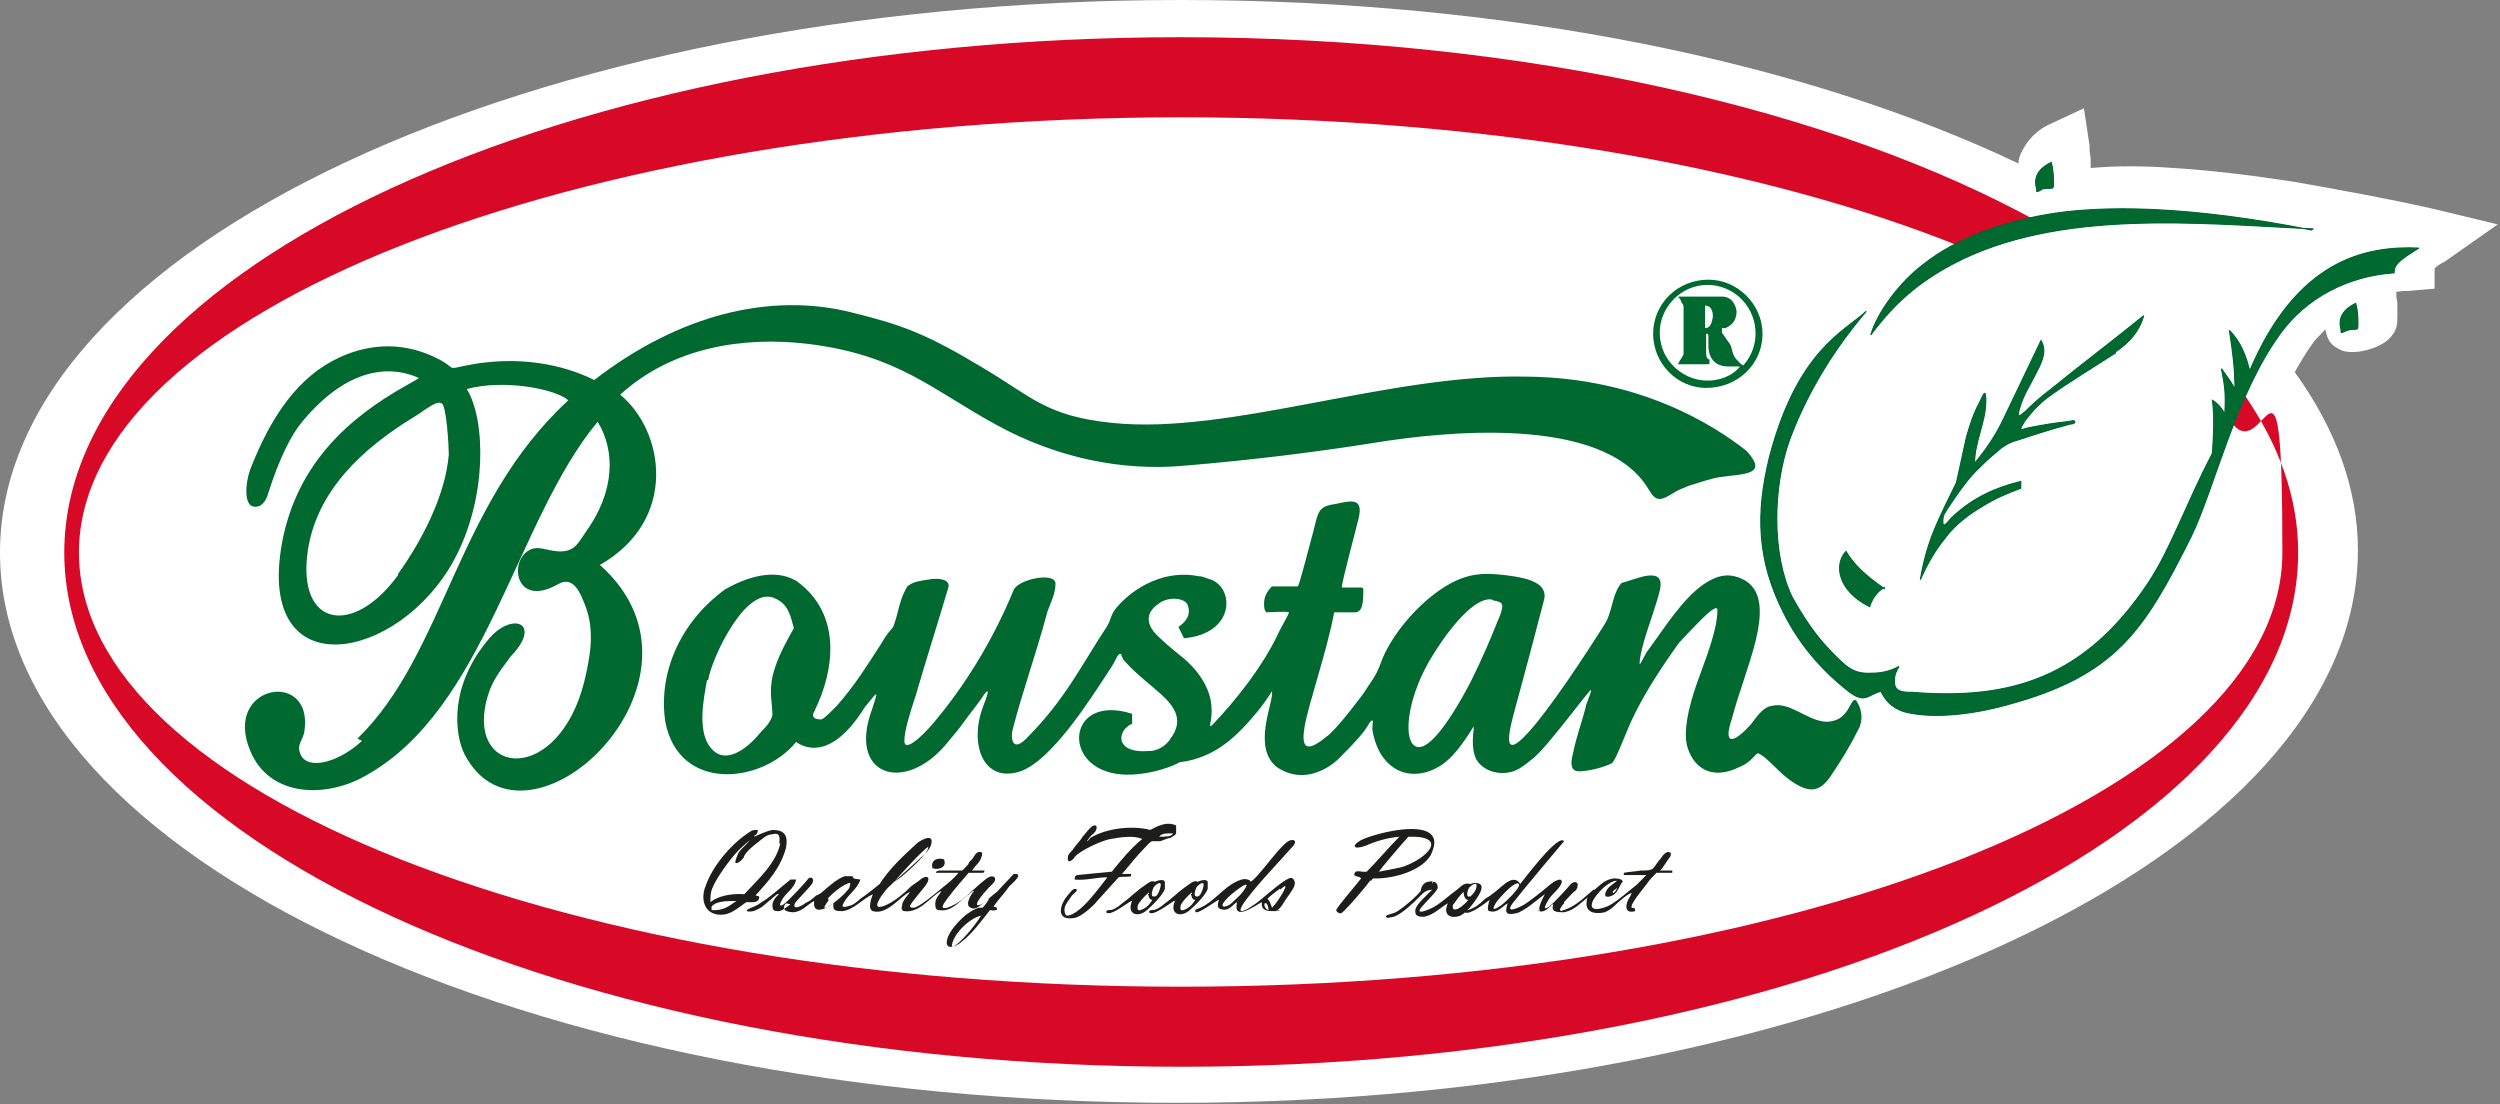
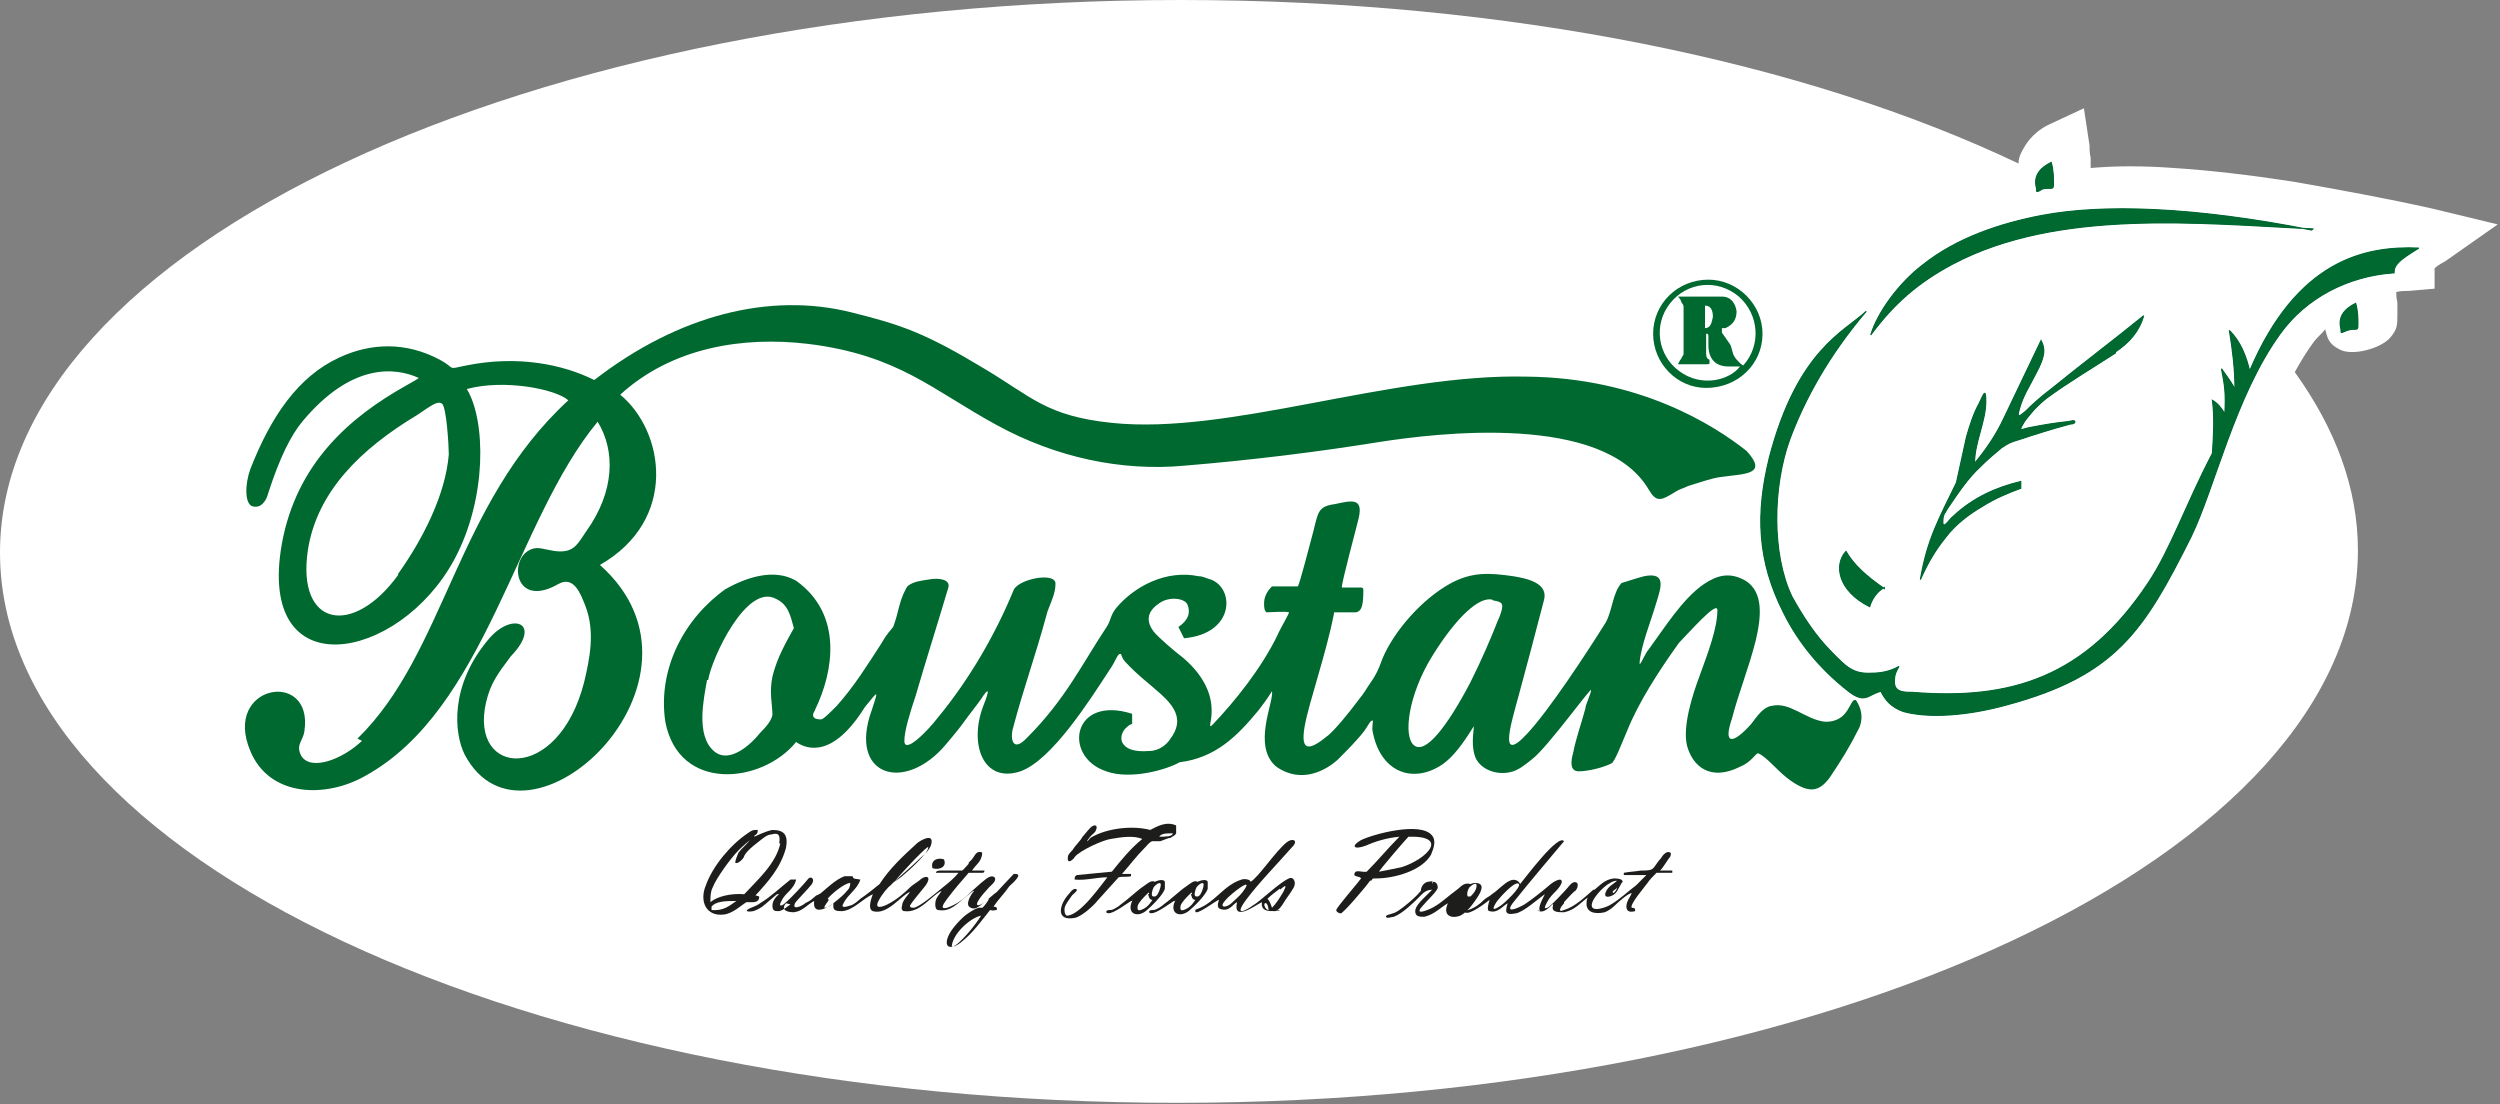
<svg xmlns="http://www.w3.org/2000/svg" id="Layer_2" data-name="Layer 2" version="1.1" viewBox="0 0 221.7 97.9">
  <rect x="0" y="0" width="221.7" height="97.9" fill="#808080" stroke="none" />
  <defs>
    <style>
      .cls-1 {
        fill: #fff;
      }

      .cls-1, .cls-2, .cls-3, .cls-4 {
        fill-rule: evenodd;
        stroke-width: 0px;
      }

      .cls-5 {
        stroke-miterlimit: 2.6;
      }

      .cls-5, .cls-6 {
        stroke: #006632;
        stroke-width: .1px;
      }

      .cls-5, .cls-6, .cls-4 {
        fill: #00692f;
      }

      .cls-6 {
        stroke-miterlimit: 22.9;
      }

      .cls-2 {
        fill: #d70926;
      }

      .cls-3 {
        fill: #1d1d1b;
      }
    </style>
  </defs>
  <g id="Layer_1-2" data-name="Layer 1-2">
    <g id="Ebene_1" data-name="Ebene 1">
      <g>
        <g>
          <path class="cls-4" d="M182.1,16.2c0-.4,0-1.1-.2-1.8-1,.5-1.6,1.2-1.3,2.3,0,.4,0,.3.3.2.2-.1.5-.2.8-.2.4,0,.4,0,.4-.5M209.1,28.7c0-.4,0-1.1-.2-1.8-1,.5-1.6,1.2-1.3,2.3,0,.4,0,.3.3.2.2-.1.5-.2.8-.2.4,0,.4,0,.4-.5h0ZM212.3,24.2c0-.7.4-1.1,2.2-2.2-4.7-.2-10.8,1-15,10.9-.3-1.3-.8-2.6-1.8-3.6.3,1.8.5,3.5.5,5.2-.4-.7-.7-1.1-1.2-1.8.3,1.5.4,2.2.3,4-.3-.5-.6-.9-1.1-1.2.2,1.6.1,3.1,0,4.7-2.4,4.6-3.7,8.5-5.7,11.5-5.6,8.4-12.2,10.4-20.9,9.7-.8,0-1.7,0-1.6-1.1,0-.4.1-.7.4-1.2-.7.4-1.5.6-2.4.6-1.7.1-2.3-.6-3.5-1.8-1.5-1.5-2.6-3.2-3.6-5-1.8-3.8-1.7-9.7-.2-14,1.3-3.5,3.4-7.4,6.8-11.4-1.9,1.8-6.1,3.4-8.6,13-1.2,4.9-1.1,9.1,1.3,13.8,1.3,2.6,3.2,4.9,5.6,6.8,1.6,1.3,1.8.4,3,.1.4.8.9,1.4,2,1.8,2.2.6,5.6.4,9.2-.6,9.6-2.6,12.1-6.5,16.3-14.9,2.1-4.3,3.9-12.5,7.9-18,2.3-3.2,6-5.1,10-5.4h0ZM167.1,52.2c-1.6-1.1-2.7-2.1-3.4-3.3-1.1,1.2-.7,3.5,2.1,4.9.2-.7.7-1.4,1.3-1.7h0ZM187.6,31.2c1.2-.8,2.1-1.8,2.5-3.2-2.7,2.2-5.5,4.3-8.2,6.5-.8.6-1.6,1.3-2.3,2-.5.4-.8.8-.5-.3.3-1.1.9-2,1.4-3,1-1.8.8-2.4.5-3-1.1,2.3-2.2,4.6-3.3,6.9-.7,1.5-1.6,2.8-2.6,4,0-1.9,1-3.7,1-5.5,0-1.3-.2-.6-.6.2-.5.9-.8,1.9-1.1,2.9-.3,1.4-.6,2.7-.9,4.1-1.5,3.1-2.6,5-3.2,8.6.7-1.6,1.4-2.7,2.2-3.7.9-1.2,2.1-2.1,3.3-2.8,1.1-.7,2.3-1.2,3.4-1.6v-.6c-2.1.5-4.2,1.4-6,3.1-.3.2-1,1.4-.9.3,0-.5.2-.6.4-1,.9-1.3,1.7-2.6,3-3.8.6-.6,1.2-1.1,1.8-1.6s.8-.5,1.5-.7c1.5-.5,3.1-1,4.6-1.4.3,0,.4-.1.4-.2,0-.2-.5,0-.7,0-1,.1-2.2.3-3.2.5-.7.1-1.2.5-.7-.3.2-.4.6-.8,1-1.3.4-.4.6-.6,1.1-1,1.9-1.4,4.1-2.7,6.1-4h0ZM205.1,20.3c-10.1-.5-22.6-1.8-31.9,3.1-3.2,1.7-5.3,3.6-7.3,6.3.6-2,2.5-4.6,4.6-6.2,3-2.4,6.9-3.7,10.6-4.4,5.3-1,13.3-.8,23.9,1.3h0Z" />
          <path class="cls-1" d="M104.7,0c29.1,0,55.4,5.5,74.3,14.5,0-.6.3-1.1.6-1.6h0c.5-.8,1.3-1.5,2.2-1.9l3-1.4.5,3.3c0,.3,0,.7.1,1.1,0,.3,0,.6,0,.9,2.2-.2,4.7-.2,7.4,0,3.1.2,6.6.6,10.5,1.2,4,.7,8.4,1.5,12.4,2.4l5.8,1.4-4.7,3.3c-.4.2-.7.4-.9.6v1.8l-2.3.2c-.4,0-.7,0-1.1.1,0,.2,0,.5.1.9,0,.4,0,.7,0,1.1h0c0,.9,0,1.3-.6,2-.8,1-3.4,1.7-4.5,1.1h0c-1-.5-1.1-1-1.3-1.8-.3.4-.7.7-1,1.1h0c-.6.8-1.2,1.8-1.7,2.7,3.6,5,5.6,10.3,5.6,15.8,0,27-46.9,49-104.7,49S0,76,0,49,46.9,0,104.7,0" />
          <path class="cls-3" d="M121.5,78.1c-.5.7-2.4,2.9-2.6,2.9-.1,0-.4-.1-.4-.3,0-.2,2-2.5,2.2-2.8-.1-.2-.4-.1-.6-.3,0-.6.7-.2,1.1-.3,1-1,1.9-2.1,2.9-3.1-1.1.1-2.1.4-3,.8-1.1.4-1.3,0-.4-.5,1-.5,5.3-1.7,6.3-.4.4.5.1,1.2-.1,1.7-.8,1.4-3.2,2.1-4.9,2.1-.4,0-.2,0-.4.2M122.3,77.3s1.6-.3,2-.4c2.2-.7,4.3-2.8.6-2.7-.3.3-2.7,3.1-2.6,3.1h0Z" />
          <path class="cls-3" d="M83.7,76.2c.3.6-.3,1-1,.8-.2-.6.3-1,1-.8" />
          <path class="cls-3" d="M100.3,79.9c-.5.3-1.9,1.4-2.2,1,0-.2.2-.2.4-.2.2,0,.7-.3.9-.5.7-.5,1.4-1.2,2-1.6.3-.2.7-.6,1-.4.2-.1.8-.3.9,0,0,.2,0,.4,0,.6-.1.5-1.2,1.6-1.7,2-.8.6-1.7.2-1.2-.9,0-.1.1-.2,0,0M102.4,79.5c.2,0,.4-.4.5-.8.2-.7-.4-.3-.6,0-.1.2-.3.8,0,.8h0ZM101.9,79.3c0-.2,0-.2-.2,0-.3.3-.7.7-.8,1-.1.5.1.5.5.3.4-.2.6-.5.8-.8-.3,0-.3-.3-.4-.5h0Z" />
          <path class="cls-3" d="M66.9,74.2c0,0,1-.5,1.6-.6,1.1,0,1.4.5,1.2,1.6-.5,1.8-1.6,3-2.7,4.2.2.1.4,0,.3.3-.1.4-.7.3-1.1.3-.5.3-1.2,1-2,1.1-1.6.2-2.2-1.2-1.6-2.6.6-1.7,2.2-3.6,3.7-4.6.3-.2.4-.3.7-.3,0,0,.1,0,.2,0,0,.3-.1.4-.3.5M69.1,74.8c.1-.7,0-1-.7-.8-.4,0-.8.4-1.2.7-.4.3-1,.8-1.2,1.2,0,.2-.6.8-.8.6,0-.2.2-.7.3-.9.3-.4.7-.7,1-1.1,0,0-.6.5-1,.9-.7.7-2,2.5-2.3,3.3-.2.4-.2.8-.2,1.3.6-.5,1.8-.8,3-.7,1.2-1.3,2.8-2.7,3.2-4.5h0ZM63.1,80.4c0,.1,0,.2,0,.3,1.1.1,1.6-.4,2.2-.8-.9,0-1.8,0-2.2.5Z" />
          <path class="cls-3" d="M104.3,73.6c0,0,0,.2,0,.3-.1.2-.2.2-.5.4-.2,0-.6.2-.9.3-.2,0-.5,0-.7,0-.2,0-.5.4-.7.6-.7.7-1.3,1.5-2,2.3.4,0,.6,0,.8,0,0,.1,0,.1,0,.2-.3.1-.7,0-1.1.1,0,0-1.8,2-1.9,2.1-.3.4-1.4,1.4-2,1.5-1.6.3-1.4-1-.7-1.9.2-.2.6-.9.9-.6,0,.2-.3.3-.5.6-.2.3-.6.8-.6,1.1,0,.2,0,.5.2.6,1.2,0,3.1-2.8,3.6-3.4-1,0-1.9.3-2.9.2,0-.2,0-.3.2-.4,1-.1,2.1-.2,3.1-.3.8-1,1.7-2.1,2.7-2.9-.7-.3-1.7-.2-2.8,0-.7.1-2.7,1-3.2,1.6,0,.1-.7.8-.6,0,0-.2.2-.4.4-.6.3-.5.7-.8.9-1.2.2-.2.4-.5.7-.8s.7-.3.5.2c-.1.3-.4.4-.6.7-.4.5-.1.3.1,0,1.5-.9,3.8-1.1,5.3-.7.6-.3,1.4-.8,2.3-.4M102.8,74.2c.5,0,1.2,0,1.2-.3-.6,0-1,0-1.2.3Z" />
          <path class="cls-3" d="M70.1,80.2c-.3.2-.6.5-1,.6-.4,0-.6,0-.6-.5,0-.4.3-.8.6-1,0,0-.1,0-.2,0-.5.4-.8.7-1.3,1.1-.3.2-.5.3-.8.4-.5.1-.9,0-.2-.3.3-.1.7-.3.8-.4,1-.6,1.8-1.4,2.7-2.1h.5s0,0,0,0c-.2.9-1,1.2-1.3,1.9-.3.5,0,.5.3.2.4-.3,1.8-1.8,2.1-2.2.2-.2.6,0,.3.5-.3.4-1.4,1.5-1.5,1.7-.3.7.7.2.9,0,.6-.3.5-.3,1-.7.1,0,.2-.1.4-.2.6-.5,1.3-1.2,2.1-1.5.3,0,.5,0,.7,0,.1.3.2.2.7.3-.3.9-1.1,1.3-1.5,2.1-.3.5.3.3.6.2.2,0,.7-.4.9-.6.6-.4,1.2-.9,1.7-1.3.9-1.4,2.1-2.5,3.3-3.6.2-.2,1.5-1,1.3,0-.1.6-.8,1.1-1.1,1.4-.7.7-2.5,2.2-2.5,2.3-.2.1-.8.8-1.1,1.4-.4.8.4.5.8.3.8-.4,1.5-1,2.1-1.6,0,0,.4-.3.7-.5.5-.5,1.2-.5.6.4-.3.4-1.1,1.3-1.4,1.8,0,.1,0,.2.3.2.5,0,2.1-1.4,2.6-1.8.5-.4,1-.8,1.4-1.3-.5,0-1.2,0-1.8,0,0,0-.2,0-.2,0h0c0-.2.3-.2.4-.2.5,0,1.5,0,1.9,0,.1,0,.4-.4.6-.6,0,0,0,0,0-.1,0,0,.2-.2.3-.3.3-.4.4-.8.9-.6,0,.8-.6,1.1-.9,1.6.3,0,.8,0,1.1,0,0,.1,0,.1-.1.2-.5,0-.8,0-1.3,0-.7.8-1.3,1.5-1.9,2.3-.2.3-.8,1,0,.8.8-.3,1.2-.6,1.8-1.1,0,0,.2-.2.3-.3.2-.2.7-.6.9-.8.3-.2.8-.8,1.2-.5.2.3-.2.6-.5.9-.2.2-.8.9-.9,1.1-.4.6,0,.6.5.2.4-.3.8-.7,1.1-.9,0,0,1.3-1.4,1.5-1.6.3,0,.4,0,.4.2-.2.4-.5.6-.8.9-.4.6-1,1.2-1.4,1.8,0,0,.2,0,.3.1v.2c-.2,0-.3.1-.6,0-.8,1-1.5,2-2.5,2.8-.8.7-1.7.7-1.2-.5.3-.7,1.2-1.6,1.6-1.9.3-.2.7-.5,1.1-.6,0,0,.2,0,.3,0,.1,0,.6-.7.6-.8-.5.3-1.1,1.1-1.6.8-.6-.2,0-1.2.3-1.5-.2,0-.4.3-.7.5-.8.6-1.4,1.4-2.5,1.2-.3,0-.3-.6-.2-.9.1-.3.4-.6.5-.8-.9.4-1.9,2-3.3,1.8-.2,0-.3-.2-.2-.5,0-.4.5-.9.7-1.2-.7.2-2,2.1-3.3,1.7-.5-.2-.1-1.2,0-1.5-.9.4-1.7,1.4-2.7,1.5-.4,0-.8,0-.8-.4,0-.1,0-.2,0-.3-.2.2-1.9,1.3-1.7-.2-.6.3-1,.9-1.8,1-.6,0-1.2-.2-.7-.8M79.3,78.2s.6-.4.7-.5c.5-.4,2.5-2.2,2.3-2.6-.5.3-2.6,2.6-3,3.1h0ZM73.5,79.8c-.1.2-.4.5-.4.7.3,0,.6-.2.8-.4.5-.4.9-.7,1.3-1.2.1-.1.2-.3.2-.6-.5,0-1.7,1-2,1.4h0ZM84.4,84c.7-.2,2.2-2.1,2.6-2.8-1,.2-2.6,1.7-2.6,2.8Z" />
          <path class="cls-3" d="M136.6,80.8c-.3-.2.2-1.1.4-1.5-.6.4-1.9,1.6-2.6,1.7-1,.2-.9-.2-.7-.9-.5.3-.9.9-1.6.7-.3,0-.1-.7,0-1-.4.3-1.8,1.4-2.2,1.1-.1-.1.1-.2.3-.2.6-.2,1-.5,1.4-.9.2-.2.5-.3.7-.5.6-.4,1.1-1,1.6-1.2.4-.2.8,0,.9.3.5-.6,3.4-4.5,3.9-3.8,0,0-3.3,3.9-4.4,5.3-1,1.2.2.7.9.3.6-.4,1.5-1.1,2.2-1.7.2-.2,1.1-.8,1.1-.3,0,.2-.3.6-.5.8-.3.3-.6.6-.8,1-.1.2-.4.7,0,.5.2,0,1.6-1.5,2.1-2.1.3-.3.7-.2.6.2,0,.1-.1.3-.2.4-.1,0-1,1-1,1,0,0,0,0,0,.1-.2.2-.7.9,0,.6,1-.3,1.9-1.2,2.6-1.8h.1c.5-.4.9-.9,1.7-1,.2,0,.8,0,.8.3,0,0-.2.2-.2.3-.2.3-.3.7-.7.9-.4.2-.8.2-.6-.3.2-.5.7-.7,1-1-.7,0-1.7,1-2.1,1.7-.6,1.2.8.8,1.4.5.9-.5,1.6-1.2,2.4-1.8,0,0,.8-.8.9-.9-.6,0-1.4,0-2,0v-.2c.5-.1.9-.1,1.5-.2.5,0,.9,0,1.1-.2.2-.2.4-.6.7-.9.1-.2.5-.7.8-.5.1,0,.1.2,0,.4-.2.2-.7,1.1-.9,1.2.3,0,.8,0,1.1,0,0,.2,0,.1,0,.2-.5,0-.9,0-1.4,0-.3.3-.6.6-.8.9-.2.3-1.6,1.9-1.4,2.2.1,0,.2,0,.3.1,0,.1,0,0,0,.2-.7.2-.9-.2-.7-.8.1-.3.3-.5.4-.8-.3,0-1.2.8-1.5,1.1-.2.2-.6.5-.9.6-.9.2-1.7,0-1.6-.9,0-.1,0-.2.1-.4-.6.4-1.1,1.1-2.1,1.3-.5,0-1.1,0-1-.5.2-.8-.6.9-1.4.3M132.7,80c-.5.8-.2.7.4.3.3-.2,1.8-1.6,1.6-1.9-.3-.4-1.8,1.3-2,1.6h0ZM143.1,79.2c.1-.1.3-.3.3-.5-.1.2-.3.2-.4.4-.1.2-.1.3,0,0h0Z" />
-           <path class="cls-3" d="M127,78c0,.1,0,.2.1.2.3,0,.4.3.4.5,0,.3-.9,1.1-1.4,1.7-.8.9.8.2,1.1,0,.7-.4,1.3-1,2-1.5.3-.2.6-.7,1.2-.5,0,0,.2-.1.4-.1.9,0,.6.7.2,1.3-.4.6-.9,1.3-1.5,1.6-.8.3-1.6,0-1.1-1.1-.7.4-1.2,1-2.1,1.2-.4,0-.8,0-.8-.5,0-.4.5-.9.7-1.1.3-.3.6-.6.8-.8-.6,0-.9.4-1.2.7-.4.4-1.4,1.4-2.2,1.7-.2,0-.6.2-.7,0,0-.2.4-.2.6-.3.4-.1.7-.4,1-.6.5-.4,1.1-.9,1.5-1.4,0-.3.2-.7.6-.8.2,0,.6-.2.4.2M130.4,79.5c.2-.2.4-.4.5-.7.2-.7-.3-.4-.6-.1-.2.3-.3.9,0,.8h0ZM128.9,80.1c-.2.5,0,.8.7.3.2-.2.4-.3.6-.6-.3,0-.4-.4-.4-.7-.2.1-.7.8-.9,1.1h0Z" />
+           <path class="cls-3" d="M127,78c0,.1,0,.2.1.2.3,0,.4.3.4.5,0,.3-.9,1.1-1.4,1.7-.8.9.8.2,1.1,0,.7-.4,1.3-1,2-1.5.3-.2.6-.7,1.2-.5,0,0,.2-.1.4-.1.9,0,.6.7.2,1.3-.4.6-.9,1.3-1.5,1.6-.8.3-1.6,0-1.1-1.1-.7.4-1.2,1-2.1,1.2-.4,0-.8,0-.8-.5,0-.4.5-.9.7-1.1.3-.3.6-.6.8-.8-.6,0-.9.4-1.2.7-.4.4-1.4,1.4-2.2,1.7-.2,0-.6.2-.7,0,0-.2.4-.2.6-.3.4-.1.7-.4,1-.6.5-.4,1.1-.9,1.5-1.4,0-.3.2-.7.6-.8.2,0,.6-.2.4.2M130.4,79.5c.2-.2.4-.4.5-.7.2-.7-.3-.4-.6-.1-.2.3-.3.9,0,.8h0ZM128.9,80.1h0Z" />
          <path class="cls-3" d="M114.6,75.1c-1.4,1.6-2.9,3.1-4.1,4.7-1.1,1.5-.1,1,.6.5.7-.4,2.3-2,3.2-2.4.4-.2.6.3.5.6,0,.2-.6,1-.8,1.3-.2.3-.4.7-.7.9,0,0,.2,0,.2,0,0,0,0,0,0,0-.1.1-.2,0-.4.1-.6,0-1.1,0-1.2-.5,0-.1,0-.2,0-.3-.6.3-2.6,1.8-2.2,0-.4.2-.7.9-1.5.6-.3-.1-.2-.5-.1-.8-.2,0-2.1,1.5-2.1,1,0-.2,0-.1.2-.2,1.6-.6,2.3-2.1,3.9-2.6.3-.1.8,0,.8.2.7-.4,2.2-2.7,3.2-3.5.5-.4,1-.2.6.3M108.8,79.7c-.9.9,0,.8.4.4.3-.3.7-.6,1-1,1.2-1.6-1.1.2-1.5.7h0ZM113.5,78.8c-.4.3-.8.6-1.1.9.2.2.3.5.4.8.4-.4.7-.9,1-1.4.3-.6.3-.7-.3-.2h0ZM112.5,80.7c0-.1-.1-.7-.3-.6-.2,0,0,.6.3.6Z" />
          <path class="cls-3" d="M104.1,79.9c-.5.3-1.9,1.4-2.2,1,0-.2.2-.2.4-.2.2,0,.7-.3.9-.5.7-.5,1.4-1.2,2-1.6.3-.2.7-.6,1-.4.2-.1.8-.3.9,0,0,.2,0,.4,0,.6-.1.5-1.2,1.6-1.7,2-.8.6-1.7.2-1.2-.9,0-.1.1-.2,0,0M106.2,79.5c.2,0,.4-.4.5-.8.2-.7-.4-.3-.6,0-.1.2-.3.8,0,.8h0ZM105.7,79.3c0-.2,0-.2-.2,0-.3.3-.7.7-.8,1-.1.5.1.5.5.3.4-.2.6-.5.8-.8-.3,0-.3-.3-.4-.5h0Z" />
-           <path class="cls-2" d="M186.4,57.6c.1,0,.2-.2.3-.3-.1,0-.2.2-.3.3M185.3,58.4c.2,0,.3-.2.5-.3-.1.1-.3.2-.5.3ZM183.8,59.4c.3-.2.6-.4,1-.6.1,0,.2-.2.4-.2-.1,0-.2.2-.4.2-.3.2-.6.4-1,.6ZM183,59.8c.2,0,.3-.2.5-.3-.2,0-.3.2-.5.3ZM181.7,60.4c.2,0,.4-.1.5-.2-.2,0-.4.2-.5.2ZM180.8,60.8c0,0,.2,0,.3,0,0,0-.2,0-.3,0ZM171.1,62.6c.1,0,.3,0,.4,0s.2,0,.3,0c-.1,0-.2,0-.3,0-.1,0-.3,0-.4,0ZM170.2,62.4c0,0,.1,0,.2,0,0,0-.1,0-.2,0ZM169.6,62.2c0,0,.1,0,.2,0,0,0-.1,0-.2,0ZM167.3,60.5h0l1.3,1.2-1.3-1.2ZM161.1,57.5c.4.5.7.9,1.1,1.3h.1c0,.2.2.3.3.4,0,0-.2-.2-.3-.2h-.1c-.4-.5-.8-.9-1.1-1.4ZM160,56c0,.1.1.2.2.3,0,.1.1.2.2.3.1.2.3.4.5.7-.2-.2-.3-.4-.5-.7,0-.1-.1-.2-.2-.3,0-.1-.1-.2-.2-.3ZM159.4,54.9c0,.1.1.2.2.4,0,.1.1.2.2.4,0-.1-.1-.2-.2-.4s-.1-.2-.2-.4ZM159.1,54.2c0,.2.2.4.3.6,0-.2-.2-.4-.3-.6ZM158.6,53c0,.2.2.4.2.6,0-.2-.2-.4-.2-.6ZM158.3,52c0,.1,0,.3.1.4s.1.3.1.4c0-.1-.1-.3-.1-.4s0-.3-.1-.4ZM167.7,27.9l-.5.8h0l.5-.8ZM172.7,22.9c-.2,0-.3.2-.5.3.2,0,.3-.2.5-.3ZM173.9,22.2c-.2,0-.4.2-.6.3.2,0,.4-.2.6-.3ZM104.7,3.3c30.6,0,58,6.4,76.1,16.4-2.2.5-4.5,1.2-6.6,2.3h0c-17.7-7.2-42.4-11.6-69.7-11.6C50.8,10.5,7,27.7,7,49s43.7,38.5,97.7,38.5,97.7-17.2,97.7-38.5-1.5-7.8-4.4-11.4c-.4.9-.8,1.8-1.1,2.7.8-1.7,1.5-3.5,2.2-5.2,3,4.4,4.7,9,4.7,13.9,0,25.2-44.3,45.6-99,45.6S5.7,74.2,5.7,49,50,3.3,104.7,3.3Z" />
          <path class="cls-4" d="M35.3,50.9c2.2-3.1,4.2-7,4.5-10.6,0-.7-.2-4.2-.6-4.5-.4-.3-1,.2-2.2,1-5,3-8.9,6.8-9.7,12-1,6.8,4,7.7,8,2.2M62.8,60.3c.3-1.9,3.4-8.6,6-7.2,1.1.5,1.3,1.5,1.6,2.6-.6,1.1-1.5,2.6-1.9,4.3-.3,1.4,0,2.5,0,3.4-.1.5-.5,1-1.1,1.6-1.3,1.6-3,2.6-4.1,1.6-1.6-1.4-.9-4.6-.6-6.3h0ZM132.4,53.2c-1.2-.4-3.3,1.6-5.4,5s-2.6,7.1-1.6,7.9,2.9-1.6,5-5.6c1-2,1.9-4.1,2.4-5.4.2-.4.5-1.2.4-1.5s-.7-.3-.9-.4h0ZM63.9,52.5c2.3-1.4,4.8-2.1,6.7-1,4.2,3,3.3,8.1,1.7,11.4,0,.1-.2.3-.2.5,0,.3.3.4.7.4.2,0,.7-.5,1.4-1.2,1.6-1.8,2.7-3.6,4-5.6.5-.9.8-1.1,1-1.4.1-.2.2-.6.3-.9.2-.7.3-1.3.6-2,.2-.4.3-.7.5-.8.4-.3,1-.4,1.7-.5,1-.2,2,0,1.8.7-1.1,3.7-2,6.5-2.9,9.6-.5,1.5-1,3.1-1,4,0,1.2,2-.8,3-2.1,2.8-3.4,5.1-7.4,6.7-11.3.5-1,3.8-1.6,3.7-.5,0,.8-.4,1.6-.7,2.4-1.2,4.4-2.1,6.7-3.1,10.5-.2.8,0,2.1,1.3.7,3.4-3.4,4.9-6.6,7.1-9.9.3-.5.3-1,.8-1.6,1.6-1.9,4.4-3.4,7.3-2.8.4,0,.7.2,1.1.3,2.1.8,2.1,4.8-2.4,5.2l-.5-1c.9-.6,1.1-1.3.8-2-.3-.6-1.7-.7-2.5-.1-1.2.8-1.1,1.7-.5,2.5.5.6,1.8,1.7,2.7,2.4,4,3.5,1.7,6.6,2.5,5.9,2.1-2.2,4.4-5.1,5.8-8,.2-.5,1.1-2,1-2-.3-.1-1.6,0-2,0-.2-.2-.2-.5-.2-.8,0-.5.2-1,.7-1.5h2.3c.2-.4,1-3.5,1.4-5,.4-1.6.4-2.1,1.9-2.3,1.4-.3,2.5-.6,2.1,1.2-.1.5-1.6,6-1.5,6.2,0,0,.2,0,.4,0,.3,0,.7,0,1,0,.5,0,.5,0,.5.3,0,.4,0,1.4-.3,1.7-.1.1-.2.2-.4.2-.6,0-1.3,0-1.9,0,0,0,0,0,0,.1-.7,3.6-2.2,7.8-2.6,10-.4,2.3.4,2.2,2.1.8.7-.6,1.9-2.1,2.5-2.9.4-.5.7-.9,1-1.4.7-1,.9-1.4,1.3-2.5,1-2.4,3.5-5.3,6.1-6.7,1.9-1,3.4-.9,5.5-.6,1.2.2,3.2.6,2.7,2.2-.9,3.5-1.4,5.3-2.2,8.3-.7,2.6-2.1,6.9,1.4,2.7,2.4-2.9,5.8-8.3,6.3-9.1.6-1.1.6-2.6,1.4-3.5.4-.1,1.2-.4,2-.6,2-.4,1.5,1,1.1,2.3-.5,1.7-1.4,3.9-1.5,5.4,0,.4.5-.9.8-1.2,1.4-1.9,3-4.5,4.9-5.8,1.2-.8,2.3-1.1,3.7-.3,1.6,1,1.4,3.2.9,5.3-.6,2.4-1.6,4.9-2.1,6.9-.8,2.3,0,2.4,1.7.5.6-.8,1.1-1.5,1.8-1.6,1.6-.4,3,1.2,4.7,1.4,2.3.1,2.2-2.2,2.8-1.9.1.2.8,1.1.3,2.4-.9,1.8-1.6,2.9-2.6,4.4-1,1.4-1.9,1.4-3.4.4-1.2-.8-2.2-2.2-3-2.5-.2,0-.6.8-1.6,1.2-2.6,1.3-4.2,0-4.7-1.9-.4-1.7.5-4.5,1.1-6.1.8-2.2,1.6-4.3,1.6-5.9,0-.9-2.6,2.1-3.4,2.9-1.8,2.5-3.6,5.3-4.6,7.8-.4.9-1.1,2.8-1.4,2.9-.8.4-2.1.7-2.9.7s-.7-.9-.5-1.6c.3-1.5.7-2.5,1.1-4,0-.3.5-1.3.5-1.6,0-.3-3.8,5-5.2,6.1-.5.4-1.1.9-1.7,1.1-1.2.4-2.7,0-3.3-1.1-.5-1.1-.2-2.4-.2-2.9-1,1.6-1.8,2.7-2.8,3.4-2.7,1.8-5.6.6-6.2-3.1,0-.5.1-.9,0-.8-.2,0-.4.5-.7.9-.6.8-1.6,1.8-2.4,2.6-.9.8-3.1,2.2-5.4.6-2.2-1.8-.2-5.8-.4-6.7-.5.8-.9,1.3-1.2,1.7-1.9,2.3-3.8,4.2-7,4.6-1,.6-4.3,1.6-6.5.8-3.9-1.3-3-6.8,2.3-5.1v.9c0,0-.2,0-.6.4-.1.1-.5.6-.3,1.2.3.6,1,.9,2.4.8.9,0,1.6-.6,1.9-1.1,1.2-1.6.4-2.8-.8-3.9-1.1-1-2.1-1.7-3.2-2.9-.4-.4-.3-.8-.5-.7-.2,0-.4.7-.9,1.4-1.7,2.6-5.1,8-7.9,9-3.3,1.1-4.6-2.4-3.3-5.8.6-1.5.5-1.7-.2-.6-.5.7-1,1.3-1.5,2-.5.7-1.1,1.4-1.6,2-3.7,4.4-8.7,2.8-6.6-3,.7-2.1.5-1.6-.6-.3-2.8,4.5-5.1,3.8-6.1,3.1-3,3.7-10.4,4.5-11.6-1.8-.7-4.7,1.7-9.2,5.4-11.8h0s0,0,0,0ZM32.1,65.7c-1.8,1.7-4.6,2.7-5.4,1.3-.5-1,.2-1.3.3-2.2.8-5.5-7.3-4.1-4.8,1.8,1.7,4.1,6.7,4.2,10.2,2.2,10.7-5.9,13.3-22.6,20.6-31.4,1.6,2.6,1.5,6.2-1,9.7-.7,1-1,1.8-2.3,1.8-.8,0-1.5-.3-2.1-.3-2.6.2-2.3,5.6,1.9,3.2,1.4-.8,2,.9,2.4,1.9.9,2.3.4,4.7-.1,6.8-2.3,9-10.2,8.4-8.7,1.8.4-1.7,1-2.5,2.2-4.1,2.8-2.9.2-4-1.9-1.6-3.6,4.2-3.1,8.5-2.2,10.3,5.4,10.3,23.5-6.6,12-16.8,7-4,5.7-11.9,1.8-15.1,4.6-4.2,10.9-5.2,16.7-4.5,8,1,11,4.1,16.7,7.2,5.3,2.9,11.1,4.1,16.6,3.6,6-.5,11.7-1.2,17.3-2.1,5.1-.8,19.9-2.6,23.9,4.2.7,1.2,1.1,1,2.4.2.3-.2.7-.3,1.1-.5,1-.3,2.1-.7,2.9-.8,2.2-.3,4.2-.2,2.3-2.3-2.9-2.3-9.5-6.5-19.5-6.6-12.1-.3-26.4,5.2-36.8,4.1-5.8-.6-7.1-2.3-11.3-4.8-5.3-3.2-7.4-3.9-11.8-5-7.2-1.8-15.3.2-22.8,6-2.8-1.4-6.8-2.2-11.3-1.3-1.9.4-.9.3-2.4-.5-3-1.6-6.1-1.5-8.9-.2-3.7,1.7-6.1,5.3-7.9,9.9-.5,1.4-.5,3.1.2,3.3.7.2,1.2-.4,1.4-1.2,1-3.1,2-5.1,3-6.3,4.4-5.3,8.3-4.8,10.3-3.9.2,0-.6.4-1.1.7-5,2.8-9.7,6.9-11,14-2.3,12.9,10.4,10.5,15.3,1.4,2.9-5.4,2.8-12.3,1.1-15.1,3.3-.9,7.9,0,9,1-10,9.2-10.9,22.4-18.7,30h0Z" />
          <path class="cls-4" d="M205.1,20.3c-10.1-.5-22.6-1.8-31.9,3.1-3.2,1.7-5.3,3.6-7.3,6.3.6-2,2.5-4.6,4.6-6.2,3-2.4,6.9-3.7,10.6-4.4,5.3-1,13.3-.8,23.9,1.3" />
          <path class="cls-5" d="M205.1,20.3c-10.1-.5-22.6-1.8-31.9,3.1-3.2,1.7-5.3,3.6-7.3,6.3.6-2,2.5-4.6,4.6-6.2,3-2.4,6.9-3.7,10.6-4.4,5.3-1,13.3-.8,23.9,1.3h0Z" />
          <path class="cls-4" d="M209.1,28.7c0-.4,0-1.1-.2-1.8-1,.5-1.6,1.2-1.3,2.3,0,.4,0,.3.3.2.2-.1.5-.2.8-.2.4,0,.4,0,.4-.5" />
          <path class="cls-6" d="M209.1,28.7c0-.4,0-1.1-.2-1.8-1,.5-1.6,1.2-1.3,2.3,0,.4,0,.3.3.2.2-.1.5-.2.8-.2.4,0,.4,0,.4-.5h0Z" />
          <path class="cls-4" d="M182.1,16.2c0-.4,0-1.1-.2-1.8-1,.5-1.6,1.2-1.3,2.3,0,.4,0,.3.3.2.2-.2.5-.2.8-.2.4,0,.4,0,.4-.5" />
          <path class="cls-6" d="M182.1,16.2c0-.4,0-1.1-.2-1.8-1,.5-1.6,1.2-1.3,2.3,0,.4,0,.3.3.2.2-.2.5-.2.8-.2.4,0,.4,0,.4-.5h0Z" />
          <path class="cls-4" d="M212.3,24.2c0-.7.4-1.1,2.2-2.2-4.7-.2-10.8,1-15,10.9-.3-1.3-.8-2.6-1.8-3.6.3,1.8.5,3.5.5,5.2-.4-.7-.7-1.1-1.2-1.8.3,1.5.4,2.2.3,4-.3-.5-.6-.9-1.1-1.2.2,1.6.1,3.1,0,4.7-2.4,4.6-3.7,8.5-5.7,11.5-5.6,8.4-12.2,10.4-20.9,9.7-.8,0-1.7,0-1.6-1.1,0-.4.1-.7.4-1.2-.7.4-1.5.6-2.4.6-1.7.1-2.3-.6-3.5-1.8-1.5-1.5-2.6-3.2-3.6-5-1.8-3.8-1.7-9.7-.2-13.9,1.3-3.5,3.4-7.4,6.8-11.4-1.9,1.8-6.1,3.4-8.6,13-1.2,4.9-1.1,9.1,1.3,13.8,1.3,2.6,3.2,4.9,5.6,6.8,1.6,1.3,1.8.4,3,.1.4.8.9,1.4,2,1.8,2.2.6,5.6.4,9.2-.6,9.6-2.6,12.1-6.5,16.3-14.9,2.1-4.3,3.9-12.5,7.9-18,2.3-3.2,6-5.1,10-5.4" />
          <path class="cls-5" d="M212.3,24.2c0-.7.4-1.1,2.2-2.2-4.7-.2-10.8,1-15,10.9-.3-1.3-.8-2.6-1.8-3.6.3,1.8.5,3.5.5,5.2-.4-.7-.7-1.1-1.2-1.8.3,1.5.4,2.2.3,4-.3-.5-.6-.9-1.1-1.2.2,1.6.1,3.1,0,4.7-2.4,4.6-3.7,8.5-5.7,11.5-5.6,8.4-12.2,10.4-20.9,9.7-.8,0-1.7,0-1.6-1.1,0-.4.1-.7.4-1.2-.7.4-1.5.6-2.4.6-1.7.1-2.3-.6-3.5-1.8-1.5-1.5-2.6-3.2-3.6-5-1.8-3.8-1.7-9.7-.2-13.9,1.3-3.5,3.4-7.4,6.8-11.4-1.9,1.8-6.1,3.4-8.6,13-1.2,4.9-1.1,9.1,1.3,13.8,1.3,2.6,3.2,4.9,5.6,6.8,1.6,1.3,1.8.4,3,.1.4.8.9,1.4,2,1.8,2.2.6,5.6.4,9.2-.6,9.6-2.6,12.1-6.5,16.3-14.9,2.1-4.3,3.9-12.5,7.9-18,2.3-3.2,6-5.1,10-5.4h0Z" />
          <path class="cls-4" d="M167.1,52.2c-1.6-1.1-2.7-2.1-3.4-3.3-1.1,1.2-.7,3.5,2.1,4.9.2-.7.7-1.4,1.3-1.7" />
          <path class="cls-5" d="M167.1,52.2c-1.6-1.1-2.7-2.1-3.4-3.3-1.1,1.2-.7,3.5,2.1,4.9.2-.7.7-1.4,1.3-1.7h0Z" />
          <path class="cls-4" d="M187.6,31.2c1.2-.8,2.1-1.8,2.5-3.2-2.7,2.2-5.5,4.3-8.2,6.5-.8.6-1.6,1.3-2.3,2-.5.4-.8.7-.5-.3.3-1.1.9-2,1.4-3,1-1.8.8-2.4.5-3-1.1,2.3-2.2,4.6-3.3,6.9-.7,1.5-1.6,2.8-2.6,4,0-1.9,1-3.7,1-5.5,0-1.3-.2-.6-.6.2-.5.9-.8,1.9-1.1,2.9-.3,1.4-.6,2.7-.9,4.1-1.5,3.1-2.6,5-3.2,8.6.7-1.6,1.4-2.7,2.2-3.7.9-1.2,2.1-2.1,3.3-2.8,1.1-.7,2.3-1.2,3.4-1.6v-.6c-2.1.5-4.2,1.4-6,3.1-.3.2-1,1.4-.9.3,0-.5.2-.6.4-1,.9-1.3,1.7-2.6,3-3.8.6-.6,1.2-1.1,1.8-1.6.6-.4.8-.5,1.5-.7,1.5-.5,3.1-1,4.6-1.4.3,0,.4-.1.4-.2,0-.2-.5,0-.7,0-1,.1-2.2.3-3.2.5-.7.1-1.2.5-.7-.3.2-.4.6-.8,1-1.3.4-.4.6-.6,1.1-1,1.9-1.4,4.1-2.7,6.1-4" />
          <path class="cls-5" d="M187.6,31.2c1.2-.8,2.1-1.8,2.5-3.2-2.7,2.2-5.5,4.3-8.2,6.5-.8.6-1.6,1.3-2.3,2-.5.4-.8.7-.5-.3.3-1.1.9-2,1.4-3,1-1.8.8-2.4.5-3-1.1,2.3-2.2,4.6-3.3,6.9-.7,1.5-1.6,2.8-2.6,4,0-1.9,1-3.7,1-5.5,0-1.3-.2-.6-.6.2-.5.9-.8,1.9-1.1,2.9-.3,1.4-.6,2.7-.9,4.1-1.5,3.1-2.6,5-3.2,8.6.7-1.6,1.4-2.7,2.2-3.7.9-1.2,2.1-2.1,3.3-2.8,1.1-.7,2.3-1.2,3.4-1.6v-.6c-2.1.5-4.2,1.4-6,3.1-.3.2-1,1.4-.9.3,0-.5.2-.6.4-1,.9-1.3,1.7-2.6,3-3.8.6-.6,1.2-1.1,1.8-1.6.6-.4.8-.5,1.5-.7,1.5-.5,3.1-1,4.6-1.4.3,0,.4-.1.4-.2,0-.2-.5,0-.7,0-1,.1-2.2.3-3.2.5-.7.1-1.2.5-.7-.3.2-.4.6-.8,1-1.3.4-.4.6-.6,1.1-1,1.9-1.4,4.1-2.7,6.1-4h0Z" />
        </g>
        <path class="cls-4" d="M146.6,29.6c0-2.7,2.2-4.8,4.9-4.8,2.6,0,4.8,2.2,4.8,4.8,0,2.7-2.2,4.8-5,4.8-2.6,0-4.7-2.2-4.7-4.8M152.7,29.5c.2.3.5.7.7,1s.2.8.4,1.1c.1.2.3.4.5.6,0,0,.2.2.3.2,1.6-1.8,1.4-4.5-.4-6.1-1.9-1.6-4.6-1.3-6.1.6-1.5,1.9-1.1,4.6.8,6,2,1.5,4.5.8,5.4-.4-.3,0-.7,0-1,0-1.2,0-1.8-.7-1.8-1.9,0-.3,0-.5,0-.8,0,0,0-.2-.1-.2,0,0,0,0-.1,0v1.7c0,.2,0,.5.3.6,0,0,0,.2,0,.3s-.1.1-.2.1h-2.6c.1-.2.2-.4.3-.5,0-.1.2-.3.2-.4v-4.2c0-.1-.1-.3-.2-.4,0-.1-.1-.3-.3-.5h1.5c.8,0,1.6,0,2.4,0,.8,0,1.2.6,1.3,1.3,0,.7-.3,1.2-1,1.5,0,0-.2,0-.3,0M151.2,27v2.1c.5,0,.6-.5.7-1,0-.6-.2-1-.7-1" />
      </g>
    </g>
  </g>
</svg>